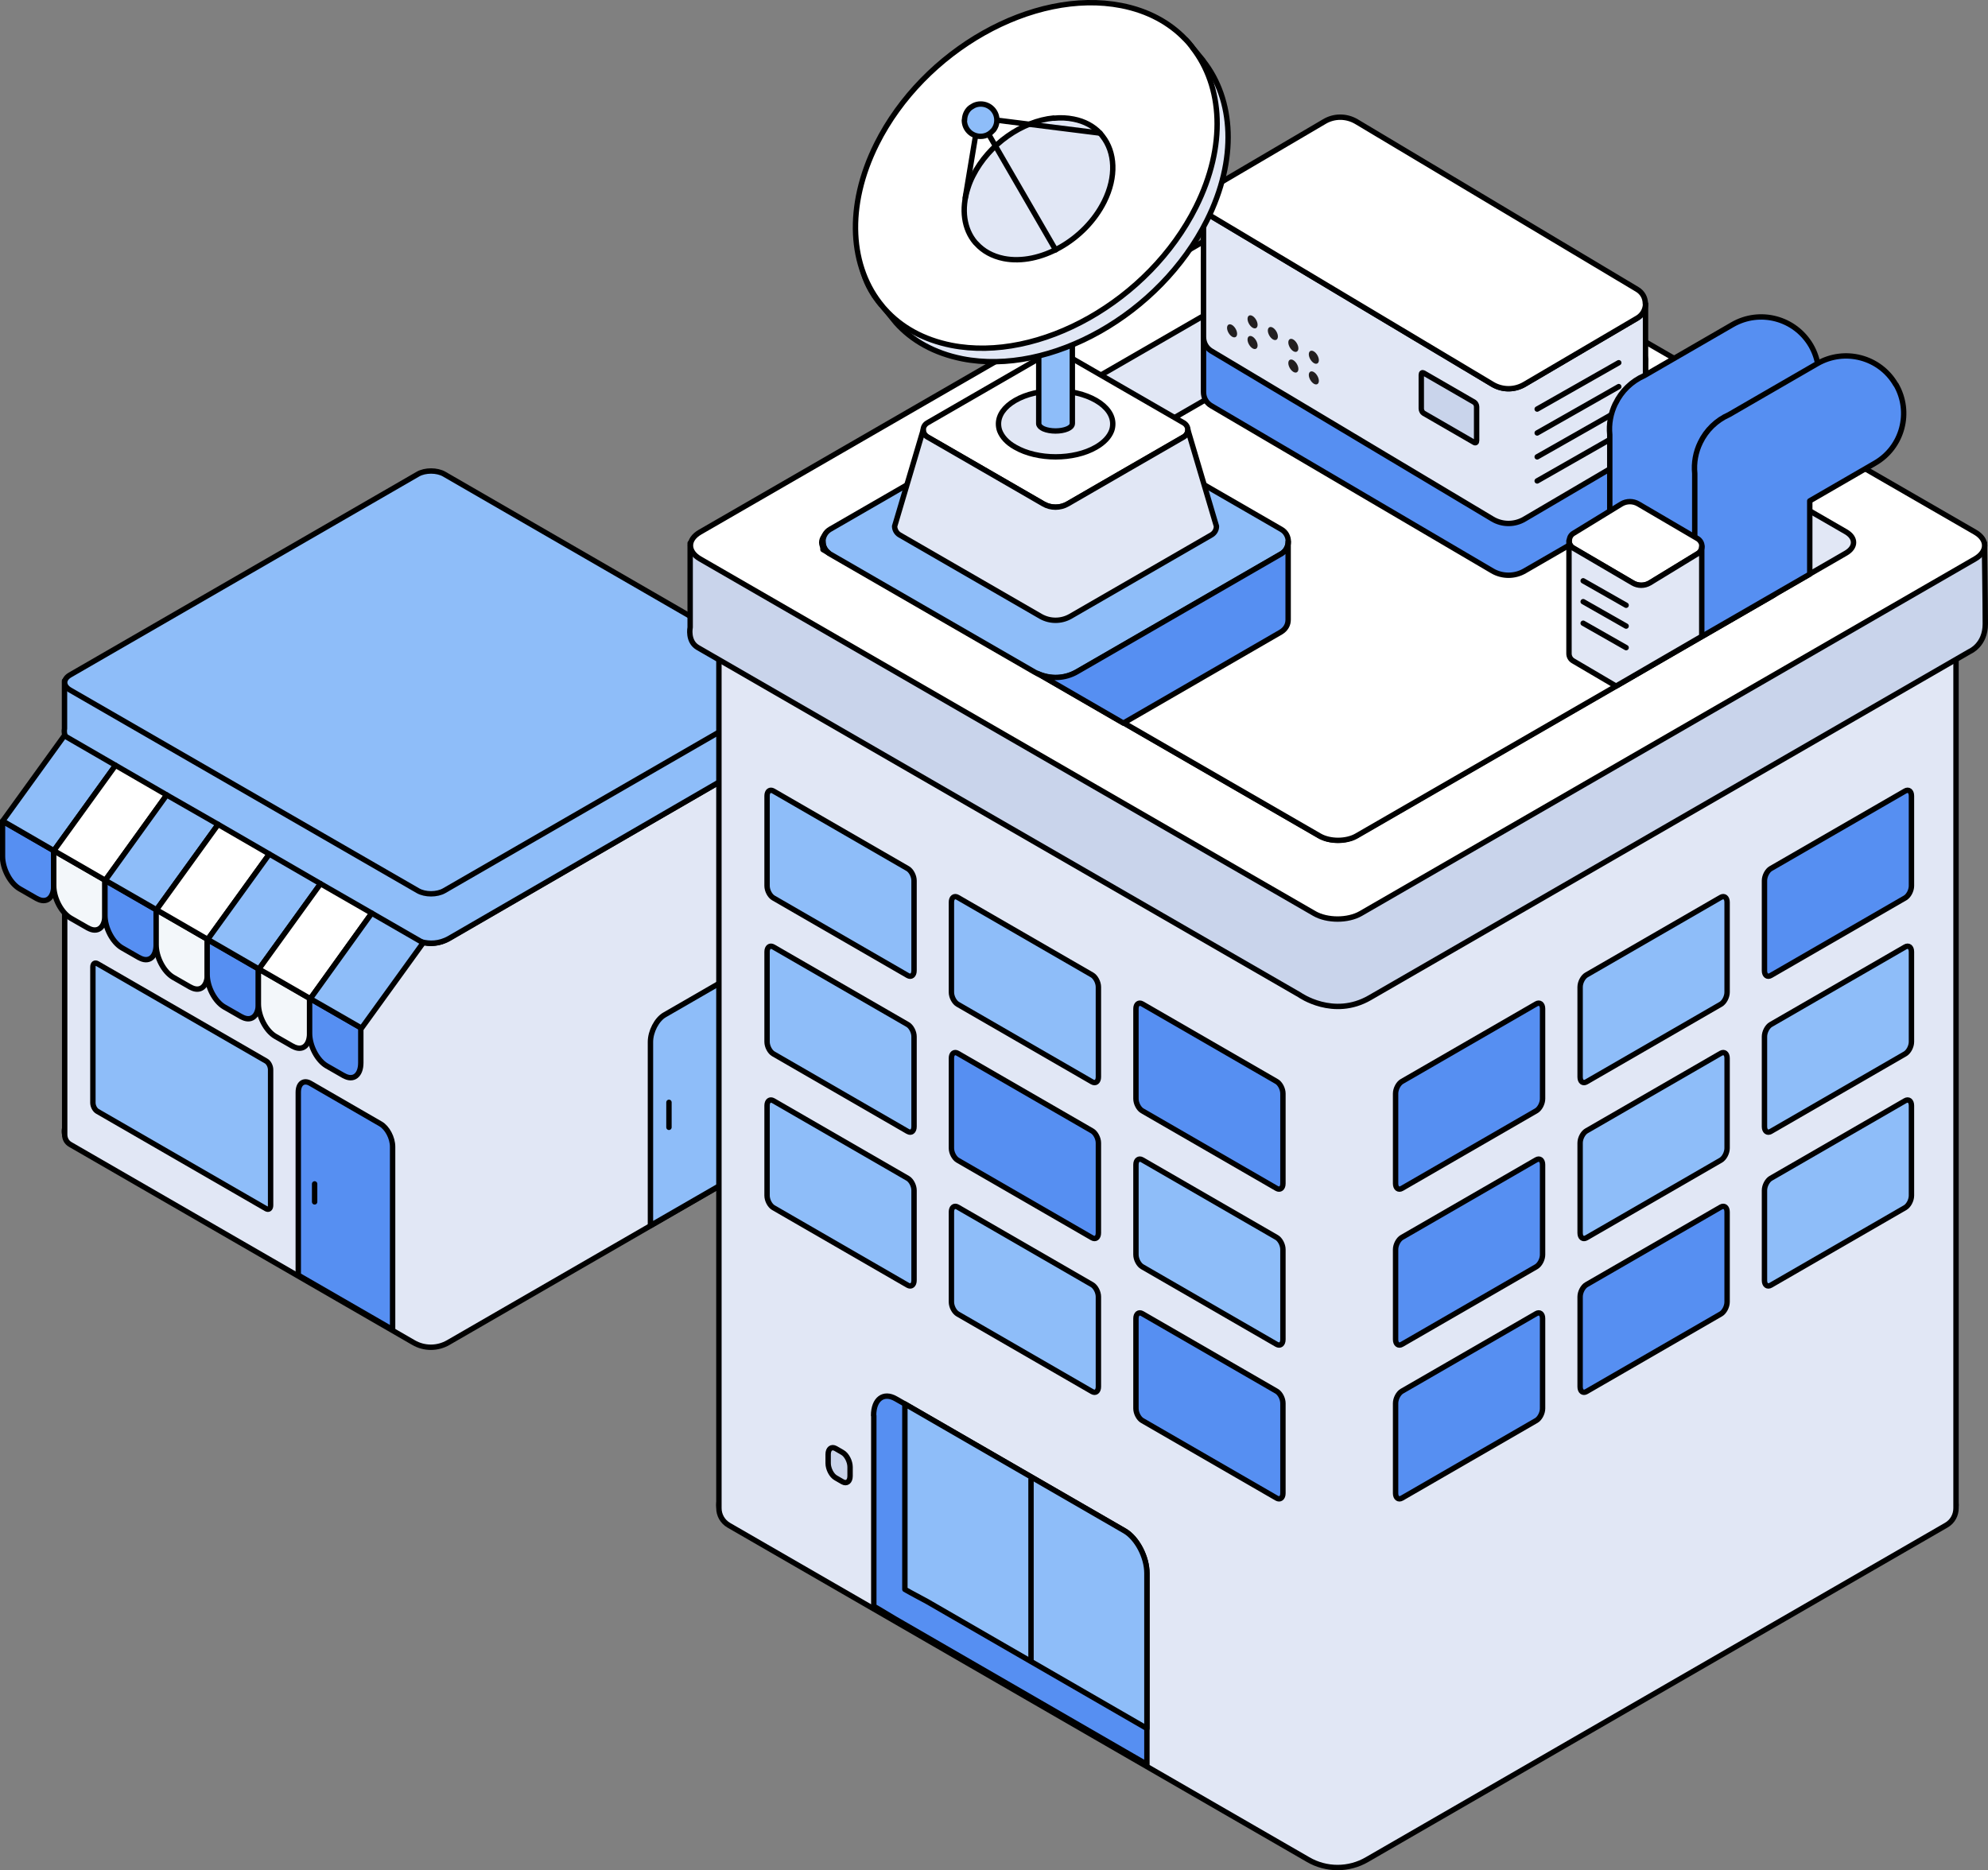
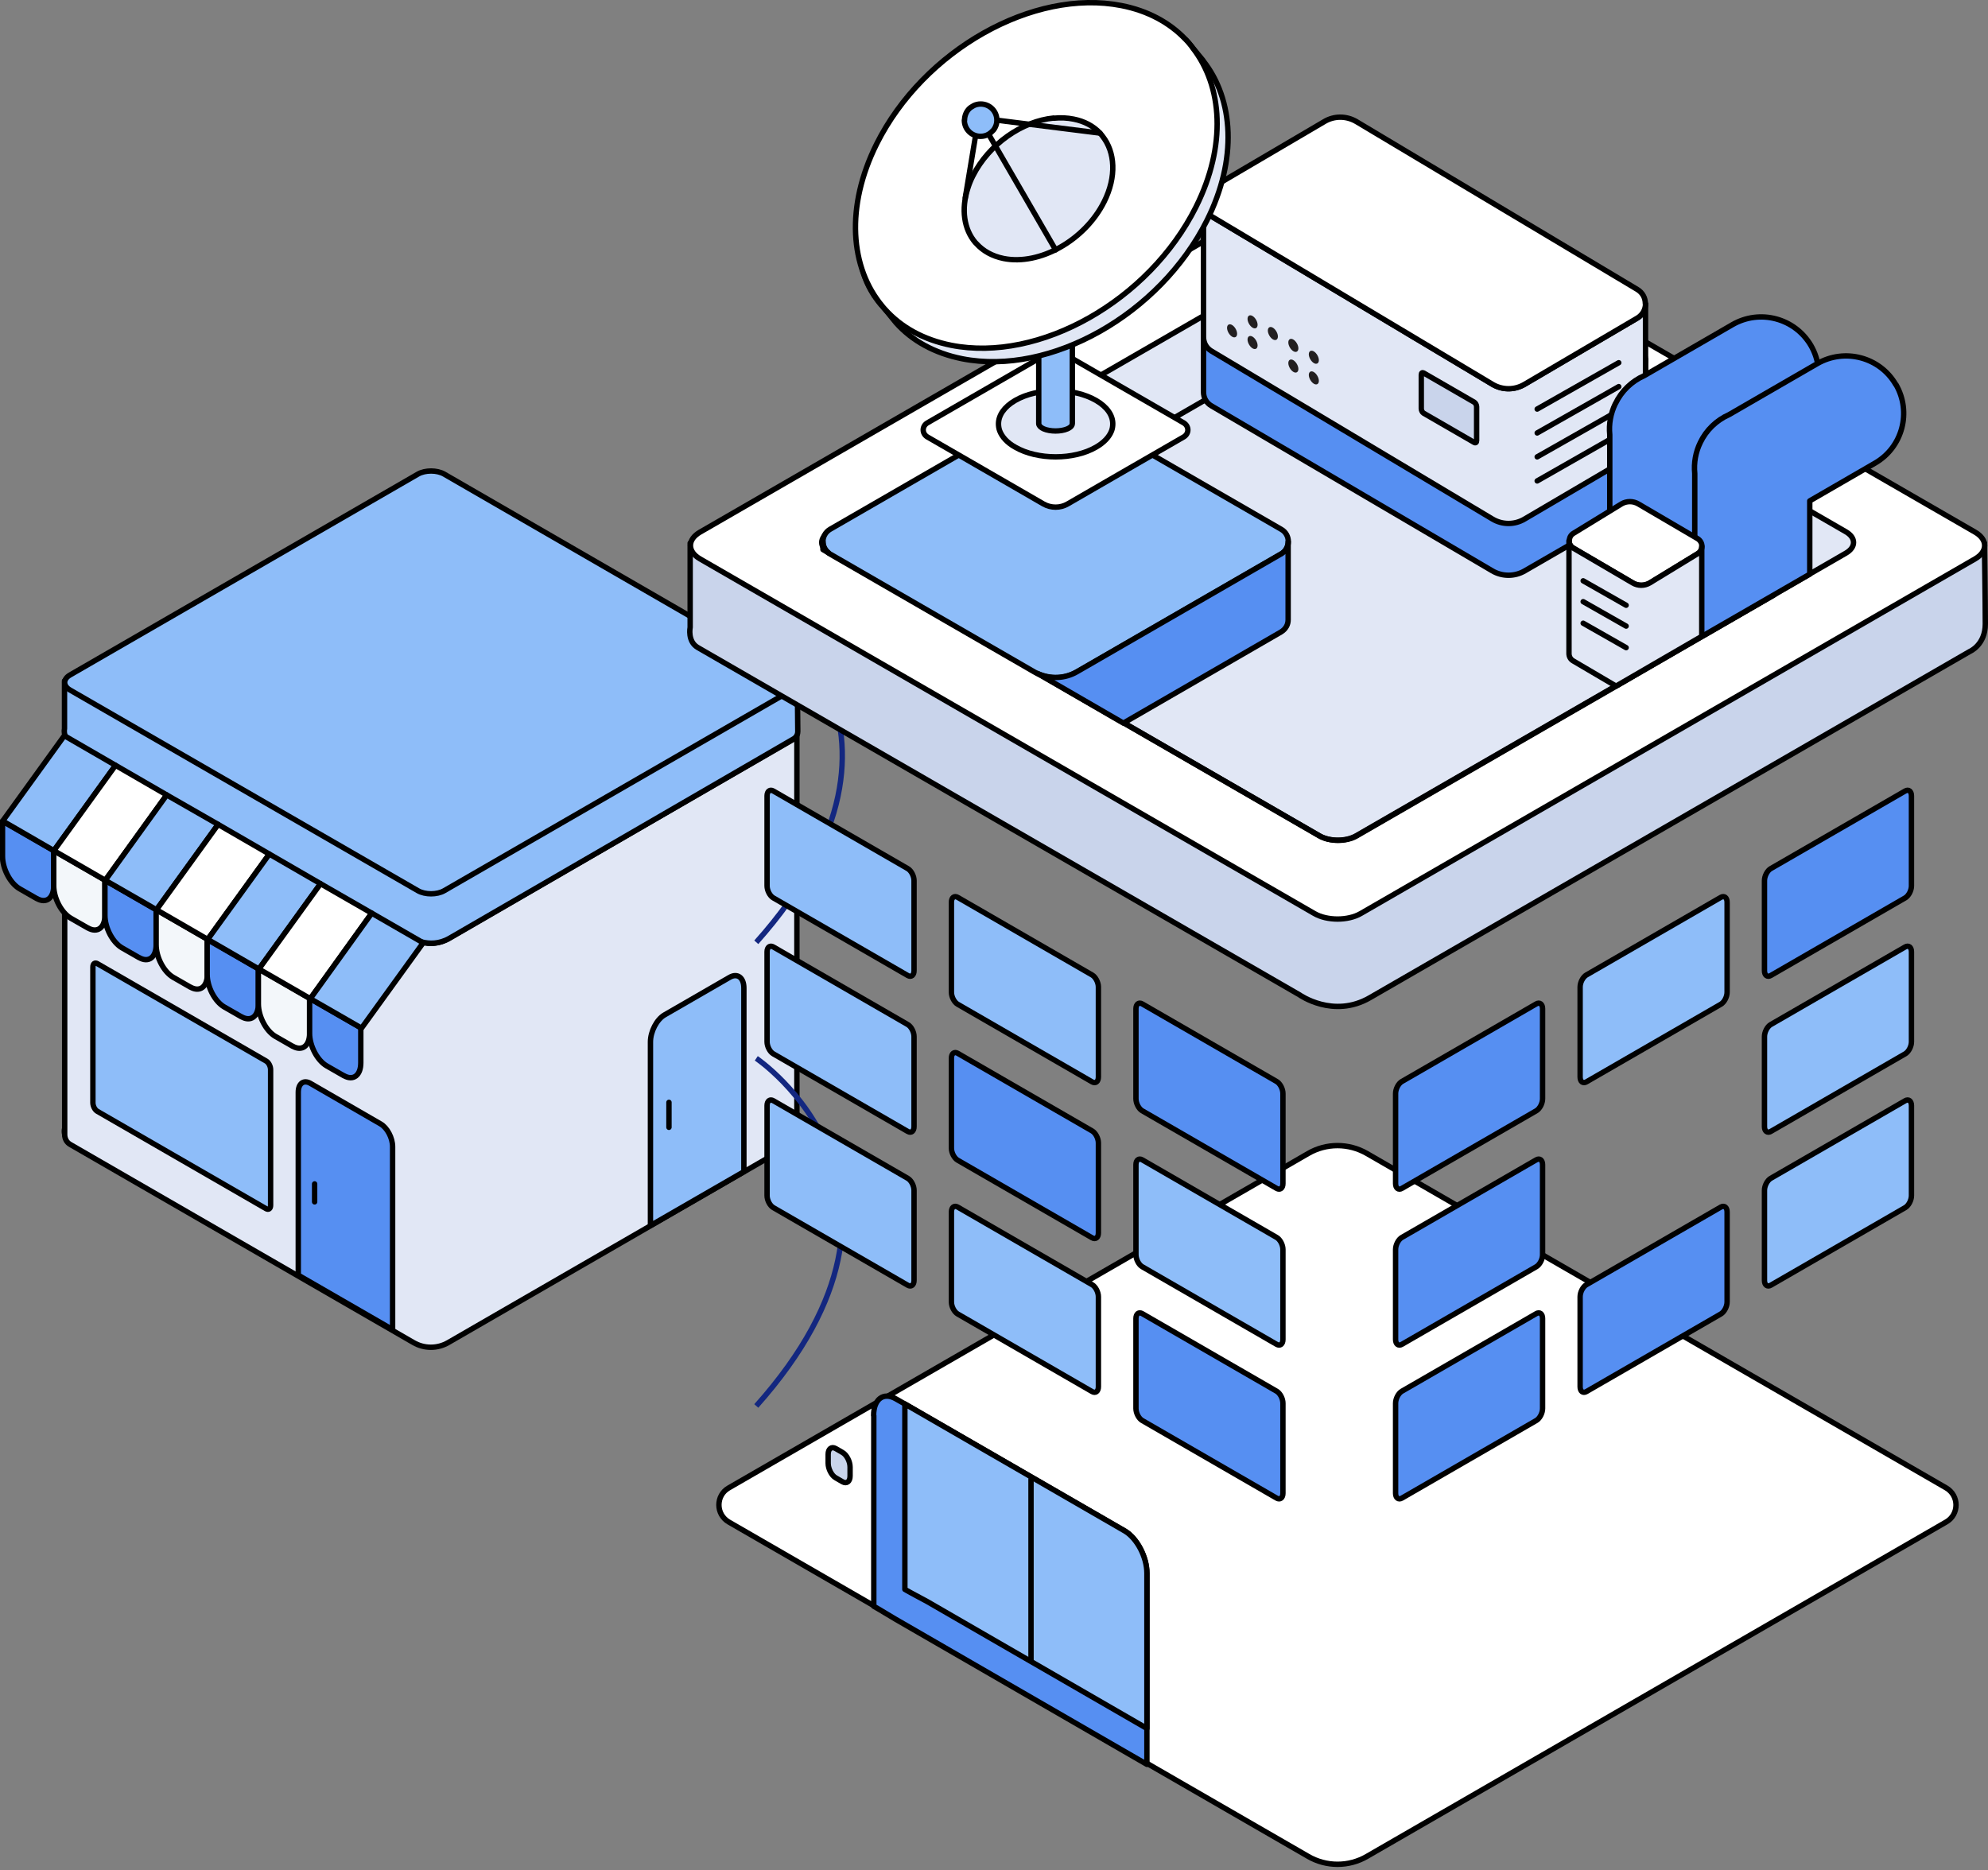
<svg xmlns="http://www.w3.org/2000/svg" id="Layer_2" viewBox="0 0 110.64 104.09">
  <rect x="0" y="0" width="110.64" height="104.09" fill="#808080" stroke="none" />
  <defs>
    <style>
      .cls-1, .cls-2 {
        fill: #e1e7f5;
      }

      .cls-3 {
        stroke: #132780;
        stroke-miterlimit: 10;
      }

      .cls-3, .cls-4, .cls-5, .cls-2, .cls-6, .cls-7, .cls-8, .cls-9 {
        stroke-width: .3px;
      }

      .cls-3, .cls-5 {
        fill: none;
      }

      .cls-4, .cls-10 {
        fill: #8ebdf9;
      }

      .cls-4, .cls-5, .cls-2, .cls-6, .cls-7, .cls-8, .cls-9 {
        stroke: #000;
        stroke-linecap: round;
        stroke-linejoin: round;
      }

      .cls-11, .cls-6 {
        fill: #fff;
      }

      .cls-12 {
        fill: #221f20;
      }

      .cls-7 {
        fill: #c9d4eb;
      }

      .cls-8 {
        fill: #f3f7fa;
      }

      .cls-9 {
        fill: #568ff2;
      }
    </style>
  </defs>
  <g id="Layer_1-2" data-name="Layer_1">
    <g>
      <g>
        <g>
          <path class="cls-6" d="M44.33,62.97c0,.22-.11.44-.32.56l-19.08,11.02c-.6.35-1.34.35-1.94,0L3.9,63.53c-.22-.12-.32-.34-.32-.56s.11-.44.32-.56l19.08-11.02c.6-.35,1.34-.35,1.94,0l19.08,11.02c.22.12.32.34.32.56Z" />
          <g>
            <path class="cls-6" d="M44.35,40.67c0,.22-.11.44-.32.56l-19.08,11.02c-.6.35-1.34.35-1.94,0L3.92,41.23c-.22-.12-.32-.34-.32-.56s.11-.44.32-.56l19.08-11.02c.6-.35,1.34-.35,1.94,0l19.08,11.02c.22.12.32.34.32.56Z" />
            <path class="cls-2" d="M44.35,40.67v22.48c0,.22-.11.44-.32.56l-19.08,11.02c-.6.35-1.34.35-1.94,0L3.92,63.71c-.22-.12-.32-.34-.32-.56v-22.48c0,.22.11.44.32.56l19.08,11.02c.6.35,1.34.35,1.94,0l19.08-11.02c.22-.12.32-.34.32-.56Z" />
          </g>
        </g>
        <g>
          <path class="cls-4" d="M3.59,37.91v2.65s-.09.44.24.63l18.97,10.95s1.06.75,2.21.09,19.15-11.1,19.15-11.1c0,0,.24-.12.24-.41,0-.66-.03-2.82-.03-2.82H3.59Z" />
          <g>
            <path class="cls-10" d="M3.9,38.41c-.4-.23-.4-.61,0-.84l19.36-11.18c.4-.23,1.06-.23,1.46,0l19.35,11.18c.4.23.4.61,0,.84l-19.35,11.17c-.4.23-1.06.23-1.46,0L3.9,38.41Z" />
            <path class="cls-5" d="M3.9,38.41c-.4-.23-.4-.61,0-.84l19.36-11.18c.4-.23,1.06-.23,1.46,0l19.35,11.18c.4.23.4.61,0,.84l-19.35,11.17c-.4.23-1.06.23-1.46,0L3.9,38.41Z" />
          </g>
        </g>
        <path class="cls-4" d="M36.2,68.22l5.2-3v-10.22c0-.58-.35-.85-.79-.6l-3.62,2.09c-.44.25-.79.93-.79,1.51v10.22Z" />
        <line class="cls-7" x1="37.23" y1="61.36" x2="37.23" y2="62.75" />
        <path class="cls-4" d="M5.42,61.86l9.39,5.42c.14.08.25,0,.25-.19v-7.55c0-.19-.11-.4-.25-.48l-9.39-5.42c-.14-.08-.25,0-.25.19v7.55c0,.19.11.4.25.48Z" />
        <path class="cls-9" d="M16.6,70.98l5.25,3.03v-10.18c0-.49-.3-1.06-.67-1.27l-3.91-2.26c-.37-.21-.67.01-.67.5v10.18Z" />
        <line class="cls-7" x1="17.51" y1="65.9" x2="17.51" y2="66.9" />
        <g>
          <path class="cls-9" d="M2.05,50.02l-.96-.55c-.52-.3-.95-1.11-.95-1.81v-1.95s2.85,1.64,2.85,1.64v1.95c0,.7-.42,1.02-.95.71Z" />
          <path class="cls-8" d="M4.9,51.66l-.96-.55c-.52-.3-.95-1.11-.95-1.81v-1.95s2.85,1.64,2.85,1.64v1.95c0,.7-.42,1.02-.95.71Z" />
          <path class="cls-9" d="M7.75,53.31l-.96-.55c-.52-.3-.95-1.11-.95-1.81v-1.95s2.85,1.64,2.85,1.64v1.95c0,.7-.42,1.02-.95.71Z" />
          <path class="cls-8" d="M10.6,54.95l-.96-.55c-.52-.3-.95-1.11-.95-1.81v-1.95s2.85,1.64,2.85,1.64v1.95c0,.7-.42,1.02-.95.71Z" />
          <path class="cls-9" d="M13.44,56.6l-.96-.55c-.52-.3-.95-1.11-.95-1.81v-1.95s2.85,1.64,2.85,1.64v1.95c0,.7-.42,1.02-.95.71Z" />
          <path class="cls-8" d="M16.29,58.24l-.96-.55c-.52-.3-.95-1.11-.95-1.81v-1.95s2.85,1.64,2.85,1.64v1.95c0,.7-.42,1.02-.95.71Z" />
          <path class="cls-9" d="M19.14,59.88l-.96-.55c-.52-.3-.95-1.11-.95-1.81v-1.95s2.85,1.64,2.85,1.64v1.95c0,.7-.42,1.02-.95.71Z" />
          <polygon class="cls-4" points="3 47.35 .15 45.7 3.58 40.95 6.43 42.6 3 47.35" />
          <polygon class="cls-6" points="5.86 49 3 47.35 6.43 42.6 9.28 44.25 5.86 49" />
          <polygon class="cls-4" points="8.71 50.64 5.86 49 9.28 44.25 12.14 45.89 8.71 50.64" />
          <polygon class="cls-6" points="11.56 52.29 8.71 50.64 12.14 45.89 14.99 47.54 11.56 52.29" />
          <polygon class="cls-4" points="14.41 53.94 11.56 52.29 14.99 47.54 17.84 49.19 14.41 53.94" />
          <polygon class="cls-6" points="17.27 55.59 14.41 53.94 17.84 49.19 20.69 50.83 17.27 55.59" />
          <polygon class="cls-4" points="20.12 57.23 17.27 55.59 20.69 50.83 23.55 52.48 20.12 57.23" />
        </g>
      </g>
      <g>
        <path class="cls-3" d="M42.09,33.1s10.77,7.27,0,19.35" />
        <path class="cls-3" d="M42.09,58.91s10.77,7.27,0,19.35" />
        <g>
          <path class="cls-6" d="M108.86,83.77c0,.37-.18.74-.55.95l-32.23,18.61c-1.01.59-2.27.59-3.28,0l-32.24-18.61c-.36-.21-.55-.58-.55-.95s.18-.74.55-.95l32.24-18.61c1.01-.59,2.26-.59,3.28,0l32.23,18.61c.36.21.55.58.55.95Z" />
          <g>
            <path class="cls-6" d="M108.86,31c0,.37-.18.74-.55.95l-32.23,18.61c-1.01.59-2.27.59-3.28,0l-32.24-18.61c-.36-.21-.55-.58-.55-.95s.18-.74.55-.95l32.24-18.61c1.01-.59,2.26-.59,3.28,0l32.23,18.61c.36.21.55.58.55.95Z" />
-             <path class="cls-2" d="M108.86,31v52.95c0,.37-.18.74-.55.95l-32.23,18.61c-1.01.59-2.27.59-3.28,0l-32.24-18.61c-.36-.21-.55-.58-.55-.95V31c0,.37.18.74.55.95l32.24,18.61c1.01.59,2.27.59,3.28,0l32.23-18.61c.36-.21.55-.58.55-.95Z" />
          </g>
        </g>
      </g>
      <g>
        <path class="cls-7" d="M38.41,30.23v4.69s-.16.78.42,1.12,33.5,19.34,33.5,19.34c0,0,1.87,1.33,3.9.16s33.4-19.28,33.4-19.28c0,0,.86-.36.86-1.53s-.05-4.5-.05-4.5H38.41Z" />
        <g>
          <path class="cls-11" d="M38.96,31.11c-.71-.41-.71-1.08,0-1.49l34.19-19.74c.71-.41,1.87-.41,2.58,0l34.19,19.74c.71.41.71,1.08,0,1.49l-34.19,19.74c-.71.41-1.87.41-2.58,0l-34.19-19.74Z" />
          <path class="cls-5" d="M38.96,31.11c-.71-.41-.71-1.08,0-1.49l34.19-19.74c.71-.41,1.87-.41,2.58,0l34.19,19.74c.71.41.71,1.08,0,1.49l-34.19,19.74c-.71.41-1.87.41-2.58,0l-34.19-19.74Z" />
        </g>
        <g>
          <path class="cls-1" d="M46.16,30.79c-.57-.33-.57-.86,0-1.19l27.26-15.74c.57-.33,1.49-.33,2.06,0l27.25,15.74c.57.33.57.86,0,1.19l-27.25,15.73c-.57.33-1.49.33-2.06,0l-27.26-15.74Z" />
          <path class="cls-5" d="M46.16,30.79c-.57-.33-.57-.86,0-1.19l27.26-15.74c.57-.33,1.49-.33,2.06,0l27.25,15.74c.57.33.57.86,0,1.19l-27.25,15.73c-.57.33-1.49.33-2.06,0l-27.26-15.74Z" />
        </g>
        <g>
-           <path class="cls-11" d="M50.27,31.96c-.57.33-.57.86,0,1.19l23.17,13.38c.57.33,1.49.33,2.06,0l23.16-13.37c.57-.33.57-.86,0-1.19l-23.17-13.38c-.57-.33-1.49-.33-2.06,0l-23.17,13.38Z" />
          <path class="cls-5" d="M50.27,31.96c-.57.33-.57.86,0,1.19l23.17,13.38c.57.33,1.49.33,2.06,0l23.16-13.37c.57-.33.57-.86,0-1.19l-23.17-13.38c-.57-.33-1.49-.33-2.06,0l-23.17,13.38Z" />
        </g>
      </g>
      <g>
        <path class="cls-4" d="M50.52,71.54l-7.48-4.32c-.19-.11-.35-.41-.35-.67v-5.01c0-.26.16-.38.35-.27l7.48,4.32c.19.11.35.41.35.67v5.01c0,.26-.16.38-.35.27Z" />
        <path class="cls-4" d="M60.78,77.46l-7.48-4.32c-.19-.11-.35-.41-.35-.67v-5.01c0-.26.16-.38.35-.27l7.48,4.32c.19.11.35.41.35.67v5.01c0,.26-.16.38-.35.27Z" />
        <path class="cls-9" d="M71.05,83.39l-7.48-4.32c-.19-.11-.35-.41-.35-.67v-5.01c0-.26.16-.38.35-.27l7.48,4.32c.19.11.35.41.35.67v5.01c0,.26-.16.38-.35.27Z" />
      </g>
      <g>
        <path class="cls-4" d="M50.52,62.98l-7.48-4.32c-.19-.11-.35-.41-.35-.67v-5.01c0-.26.16-.38.35-.27l7.48,4.32c.19.11.35.41.35.67v5.01c0,.26-.16.38-.35.27Z" />
        <path class="cls-9" d="M60.78,68.9l-7.48-4.32c-.19-.11-.35-.41-.35-.67v-5.01c0-.26.16-.38.35-.27l7.48,4.32c.19.11.35.41.35.67v5.01c0,.26-.16.38-.35.27Z" />
        <path class="cls-4" d="M71.05,74.83l-7.48-4.32c-.19-.11-.35-.41-.35-.67v-5.01c0-.26.16-.38.35-.27l7.48,4.32c.19.11.35.41.35.67v5.01c0,.26-.16.38-.35.27Z" />
      </g>
      <g>
        <path class="cls-4" d="M50.52,54.3l-7.48-4.32c-.19-.11-.35-.41-.35-.67v-5.01c0-.26.16-.38.35-.27l7.48,4.32c.19.11.35.41.35.67v5.01c0,.26-.16.38-.35.27Z" />
        <path class="cls-4" d="M60.78,60.22l-7.48-4.32c-.19-.11-.35-.41-.35-.67v-5.01c0-.26.16-.38.35-.27l7.48,4.32c.19.11.35.41.35.67v5.01c0,.26-.16.38-.35.27Z" />
        <path class="cls-9" d="M71.05,66.15l-7.48-4.32c-.19-.11-.35-.41-.35-.67v-5.01c0-.26.16-.38.35-.27l7.48,4.32c.19.11.35.41.35.67v5.01c0,.26-.16.38-.35.27Z" />
      </g>
      <g>
        <path class="cls-4" d="M98.55,71.54l7.48-4.32c.19-.11.35-.41.35-.67v-5.01c0-.26-.16-.38-.35-.27l-7.48,4.32c-.19.11-.35.41-.35.67v5.01c0,.26.16.38.35.27Z" />
        <path class="cls-9" d="M88.29,77.46l7.48-4.32c.19-.11.35-.41.35-.67v-5.01c0-.26-.16-.38-.35-.27l-7.48,4.32c-.19.11-.35.41-.35.67v5.01c0,.26.16.38.35.27Z" />
        <path class="cls-9" d="M78.02,83.39l7.48-4.32c.19-.11.35-.41.35-.67v-5.01c0-.26-.16-.38-.35-.27l-7.48,4.32c-.19.11-.35.41-.35.67v5.01c0,.26.16.38.35.27Z" />
      </g>
      <g>
        <path class="cls-4" d="M98.55,62.98l7.48-4.32c.19-.11.35-.41.35-.67v-5.01c0-.26-.16-.38-.35-.27l-7.48,4.32c-.19.11-.35.41-.35.67v5.01c0,.26.16.38.35.27Z" />
-         <path class="cls-4" d="M88.29,68.9l7.48-4.32c.19-.11.35-.41.35-.67v-5.01c0-.26-.16-.38-.35-.27l-7.48,4.32c-.19.11-.35.41-.35.67v5.01c0,.26.16.38.35.27Z" />
        <path class="cls-9" d="M78.02,74.83l7.48-4.32c.19-.11.35-.41.35-.67v-5.01c0-.26-.16-.38-.35-.27l-7.48,4.32c-.19.11-.35.41-.35.67v5.01c0,.26.16.38.35.27Z" />
      </g>
      <g>
        <path class="cls-9" d="M98.55,54.3l7.48-4.32c.19-.11.35-.41.35-.67v-5.01c0-.26-.16-.38-.35-.27l-7.48,4.32c-.19.11-.35.41-.35.67v5.01c0,.26.16.38.35.27Z" />
        <path class="cls-4" d="M88.29,60.22l7.48-4.32c.19-.11.35-.41.35-.67v-5.01c0-.26-.16-.38-.35-.27l-7.48,4.32c-.19.11-.35.41-.35.67v5.01c0,.26.16.38.35.27Z" />
        <path class="cls-9" d="M78.02,66.15l7.48-4.32c.19-.11.35-.41.35-.67v-5.01c0-.26-.16-.38-.35-.27l-7.48,4.32c-.19.11-.35.41-.35.67v5.01c0,.26.16.38.35.27Z" />
      </g>
      <g>
        <path class="cls-9" d="M48.63,78.8v10.61c.41.23.88.53,1.23.73l12.74,7.36c.34.2.78.45,1.23.71v-10.64c0-.9-.55-1.95-1.23-2.35l-12.24-7.07-.51-.29c-.68-.39-1.23.02-1.23.93Z" />
        <path class="cls-4" d="M50.36,78.16v10.31c.39.23.89.48,1.23.67l12.24,7.07v-8.64c0-.9-.55-1.95-1.23-2.35l-12.24-7.07Z" />
        <path class="cls-5" d="M57.38,92.46c0-.2,0-.39,0-.59v-9.52" />
      </g>
      <path class="cls-7" d="M46.89,82.48l-.38-.22c-.23-.13-.42-.5-.42-.81v-.5c0-.31.19-.45.42-.32l.38.22c.23.13.42.5.42.81v.5c0,.31-.19.45-.42.32Z" />
      <g>
        <g>
          <path class="cls-9" d="M91.58,20v7.38c0,.3-.15.6-.45.77l-6.28,3.63c-.55.32-1.24.32-1.79,0l-15.64-9.19c-.3-.17-.44-.47-.44-.77v-7.38h0c0,.3.15.6.44.77l15.64,9.19c.55.32,1.23.32,1.79,0l6.28-3.63c.3-.17.45-.47.45-.77Z" />
          <path class="cls-4" d="M91.58,20c0,.3-.15.6-.45.77l-6.28,3.63c-.55.32-1.24.32-1.79,0l-15.64-9.19c-.3-.17-.44-.47-.44-.77s.15-.6.44-.78l6.28-3.63c.55-.32,1.23-.32,1.79,0l15.63,9.19c.3.17.45.47.45.78Z" />
        </g>
        <g>
          <path class="cls-2" d="M91.58,16.91v7.5c0,.3-.15.61-.45.79l-6.28,3.69c-.55.33-1.24.33-1.79,0l-15.64-9.35c-.3-.18-.44-.48-.44-.79v-7.5h0c0,.3.15.61.44.79l15.64,9.35c.55.33,1.23.33,1.79,0l6.28-3.69c.3-.18.45-.48.45-.79Z" />
          <path class="cls-6" d="M91.58,16.91c0,.3-.15.61-.45.79l-6.28,3.69c-.55.33-1.24.33-1.79,0l-15.64-9.35c-.3-.18-.44-.48-.44-.79s.15-.61.44-.79l6.28-3.69c.55-.33,1.23-.33,1.79,0l15.63,9.34c.3.18.45.48.45.79Z" />
        </g>
        <line class="cls-5" x1="85.55" y1="26.77" x2="90.09" y2="24.18" />
        <line class="cls-5" x1="85.55" y1="25.43" x2="90.09" y2="22.85" />
        <line class="cls-5" x1="85.55" y1="24.1" x2="90.09" y2="21.52" />
        <line class="cls-5" x1="85.55" y1="22.77" x2="90.09" y2="20.19" />
        <path class="cls-7" d="M82.05,24.63l-2.82-1.63c-.07-.04-.13-.16-.13-.25v-1.89c0-.1.06-.14.13-.1l2.82,1.63c.07.04.13.16.13.25v1.89c0,.1-.06.14-.13.1Z" />
        <g>
          <path class="cls-12" d="M69.43,17.75c0,.18.13.4.28.49s.28.02.28-.16-.13-.4-.28-.49-.28-.02-.28.16Z" />
          <path class="cls-12" d="M72.84,19.72c0,.18.13.4.28.49s.28.02.28-.16-.13-.4-.28-.49-.28-.02-.28.16Z" />
          <path class="cls-12" d="M68.29,18.25c0,.18.13.4.28.49s.28.02.28-.16-.13-.4-.28-.49-.28-.02-.28.16Z" />
          <path class="cls-12" d="M71.7,20.21c0,.18.13.4.28.49s.28.02.28-.16-.13-.4-.28-.49-.28-.02-.28.16Z" />
          <path class="cls-12" d="M72.84,20.87c0,.18.13.4.28.49s.28.02.28-.16-.13-.4-.28-.49-.28-.02-.28.16Z" />
          <path class="cls-12" d="M71.7,19.06c0,.18.13.4.28.49s.28.02.28-.16-.13-.4-.28-.49-.28-.02-.28.16Z" />
          <path class="cls-12" d="M70.56,18.4c0,.18.13.4.28.49s.28.02.28-.16-.13-.4-.28-.49-.28-.02-.28.16Z" />
          <path class="cls-12" d="M69.43,18.9c0,.18.13.4.28.49s.28.02.28-.16-.13-.4-.28-.49-.28-.02-.28.16Z" />
        </g>
      </g>
      <path class="cls-9" d="M89.91,22.46c.33-.69.9-1.24,1.6-1.55l4.91-2.84c1.53-.88,3.48-.36,4.37,1.17h0c.88,1.53.36,3.48-1.17,4.37l-3.63,2.1v6.66c0,.95-1.43,1.78-3.2,1.78h0c-1.77,0-3.2-.86-3.2-1.78v-8.17c-.06-.6.05-1.19.31-1.73Z" />
      <path class="cls-9" d="M105.51,21.41h0c-.88-1.53-2.84-2.05-4.37-1.17l-4.91,2.84c-.7.31-1.27.86-1.6,1.55-.26.53-.37,1.13-.31,1.73v8.17c0,.3.16.6.44.87l5.96-3.44v-4.08l3.63-2.1c1.53-.88,2.05-2.84,1.17-4.37Z" />
      <g>
        <g>
          <path class="cls-6" d="M87.33,30.1c0,.16.08.32.24.41l3.31,1.94c.29.17.65.17.94,0l2.67-1.63c.16-.09.23-.25.23-.41s-.08-.32-.23-.42l-3.31-1.94c-.29-.17-.65-.17-.94,0l-2.66,1.63c-.16.09-.24.25-.24.42Z" />
          <path class="cls-2" d="M94.71,35.42v-5.01h0c0,.16-.08.32-.23.41l-2.67,1.63c-.29.17-.65.17-.94,0l-3.31-1.94c-.16-.09-.24-.25-.24-.41v6.28c0,.16.08.32.24.41l2.38,1.4,4.77-2.77Z" />
        </g>
        <line class="cls-5" x1="90.5" y1="36.05" x2="88.11" y2="34.69" />
        <line class="cls-5" x1="90.5" y1="34.85" x2="88.11" y2="33.49" />
        <line class="cls-5" x1="90.5" y1="33.69" x2="88.11" y2="32.33" />
      </g>
      <g>
        <path class="cls-4" d="M45.8,30.15h0c0,.27.13.54.4.69l11.36,6.56c.74.43,1.64.43,2.38,0l11.36-6.56c.26-.15.4-.42.4-.69h0c0-.27-.13-.54-.4-.69l-11.36-6.56c-.74-.42-1.64-.42-2.38,0l-11.36,6.56c-.26.15-.4.42-.4.69Z" />
        <path class="cls-6" d="M51.38,23.93c0,.15.08.3.23.39l3.12,1.8,3.34,1.93c.42.24.94.24,1.35,0l3.34-1.93,3.12-1.8c.15-.09.23-.24.23-.39s-.08-.3-.23-.39l-6.46-3.73c-.42-.24-.94-.24-1.35,0l-6.46,3.73c-.15.09-.23.24-.23.39Z" />
-         <path class="cls-2" d="M49.79,29.29c0,.18.09.37.27.48l7.86,4.54c.51.29,1.14.29,1.65,0l7.86-4.54c.18-.11.27-.29.27-.48l-.09-.3-1.5-5.06c0,.15-.08.3-.23.39l-3.12,1.8-3.34,1.93c-.42.24-.94.24-1.35,0l-3.34-1.93-3.12-1.8c-.15-.09-.23-.24-.23-.39l-1.5,5.06-.09.3Z" />
        <path class="cls-2" d="M55.57,23.59c0,.13.02.27.07.4.13.33.41.65.86.9,1.24.72,3.26.72,4.5,0,.45-.26.73-.57.86-.9.05-.13.07-.26.07-.4,0-.47-.31-.94-.93-1.3-1.24-.72-3.26-.72-4.5,0-.62.36-.93.83-.93,1.3Z" />
        <g>
          <path class="cls-4" d="M57.81,18.08v5.49s0,.06.02.09c.04.08.12.15.25.21.37.16.96.16,1.33,0,.13-.06.22-.13.25-.21.01-.03.02-.06.02-.09v-5.49s0,.06-.02.09c-.04.08-.12.15-.25.21-.37.16-.96.16-1.33,0-.13-.06-.22-.13-.25-.21-.01-.03-.02-.06-.02-.09Z" />
          <path class="cls-9" d="M57.81,12.04v6.04s0,.06.02.09c.04.08.12.15.25.21.37.16.96.16,1.33,0,.13-.06.22-.13.25-.21.01-.03.02-.06.02-.09v-6.04h-1.89Z" />
        </g>
        <g>
          <path class="cls-2" d="M49.03,16.96c-1.82-2.16-1.38-4.71.37-8.2C52.01,3.54,58.12.09,63.02,1.06c1.48.29,2.68.95,3.56,1.87,0,.01-.62-.75-.61-.74.13.13.88,1.04.99,1.18,0,0,0,0,0,.01,1.71,2.17,1.91,5.49.21,8.89-2.61,5.22-8.71,8.67-13.62,7.7-1.55-.31-2.8-1.01-3.69-2.01-.05-.05-1.18-1.46-1.22-1.51" />
          <path class="cls-6" d="M49.12,17.06c-1.82-2.16-2.07-5.56-.33-9.05C51.4,2.79,57.5-.65,62.41.31c1.48.29,2.68.95,3.56,1.87,0,.01.02.02.03.03.13.13.24.27.35.41,0,0,0,0,0,.01,1.71,2.17,1.91,5.49.21,8.89-2.61,5.22-8.71,8.67-13.62,7.7-1.55-.31-2.8-1.01-3.69-2.01-.05-.05-.09-.1-.14-.16" />
          <path class="cls-2" d="M58.65,6.58c.38-.04.75-.02,1.1.05.61.12,1.1.39,1.46.77,0,0,0,0,.01.01.05.06.1.11.14.17,0,0,0,0,0,0,.7.89.79,2.25.09,3.65-1.07,2.14-3.58,3.56-5.59,3.16-.64-.13-1.15-.42-1.52-.83-.02-.02-.04-.04-.06-.06-.63-.74-.8-1.85-.41-3.04.07-.22.16-.45.28-.68.89-1.76,2.74-3.04,4.49-3.21" />
          <line class="cls-4" x1="55.02" y1="7.47" x2="58.75" y2="13.91" />
          <line class="cls-4" x1="61.22" y1="7.41" x2="55.48" y2="6.69" />
          <line class="cls-4" x1="54.35" y1="7.22" x2="53.72" y2="11.01" />
          <path class="cls-4" d="M53.67,6.69c0,.5.4.9.9.9.16,0,.32-.04.45-.12.1-.06.19-.14.27-.23.04-.05.07-.1.1-.16.06-.12.09-.25.09-.39,0-.5-.4-.9-.9-.9-.14,0-.27.03-.39.09-.05.03-.1.06-.15.09-.04.03-.07.05-.1.08-.16.16-.26.39-.26.64Z" />
        </g>
        <g>
          <path class="cls-9" d="M46.11,30.77c-.2-.16-.31-.39-.31-.62v.44l.31.18Z" />
          <path class="cls-9" d="M71.3,30.83l-11.36,6.56c-.67.39-1.49.42-2.19.1l4.77,2.76,8.77-5.07c.13-.08.23-.18.3-.3.07-.12.1-.25.1-.39v-4.34c0,.27-.13.53-.4.69Z" />
        </g>
      </g>
    </g>
  </g>
</svg>